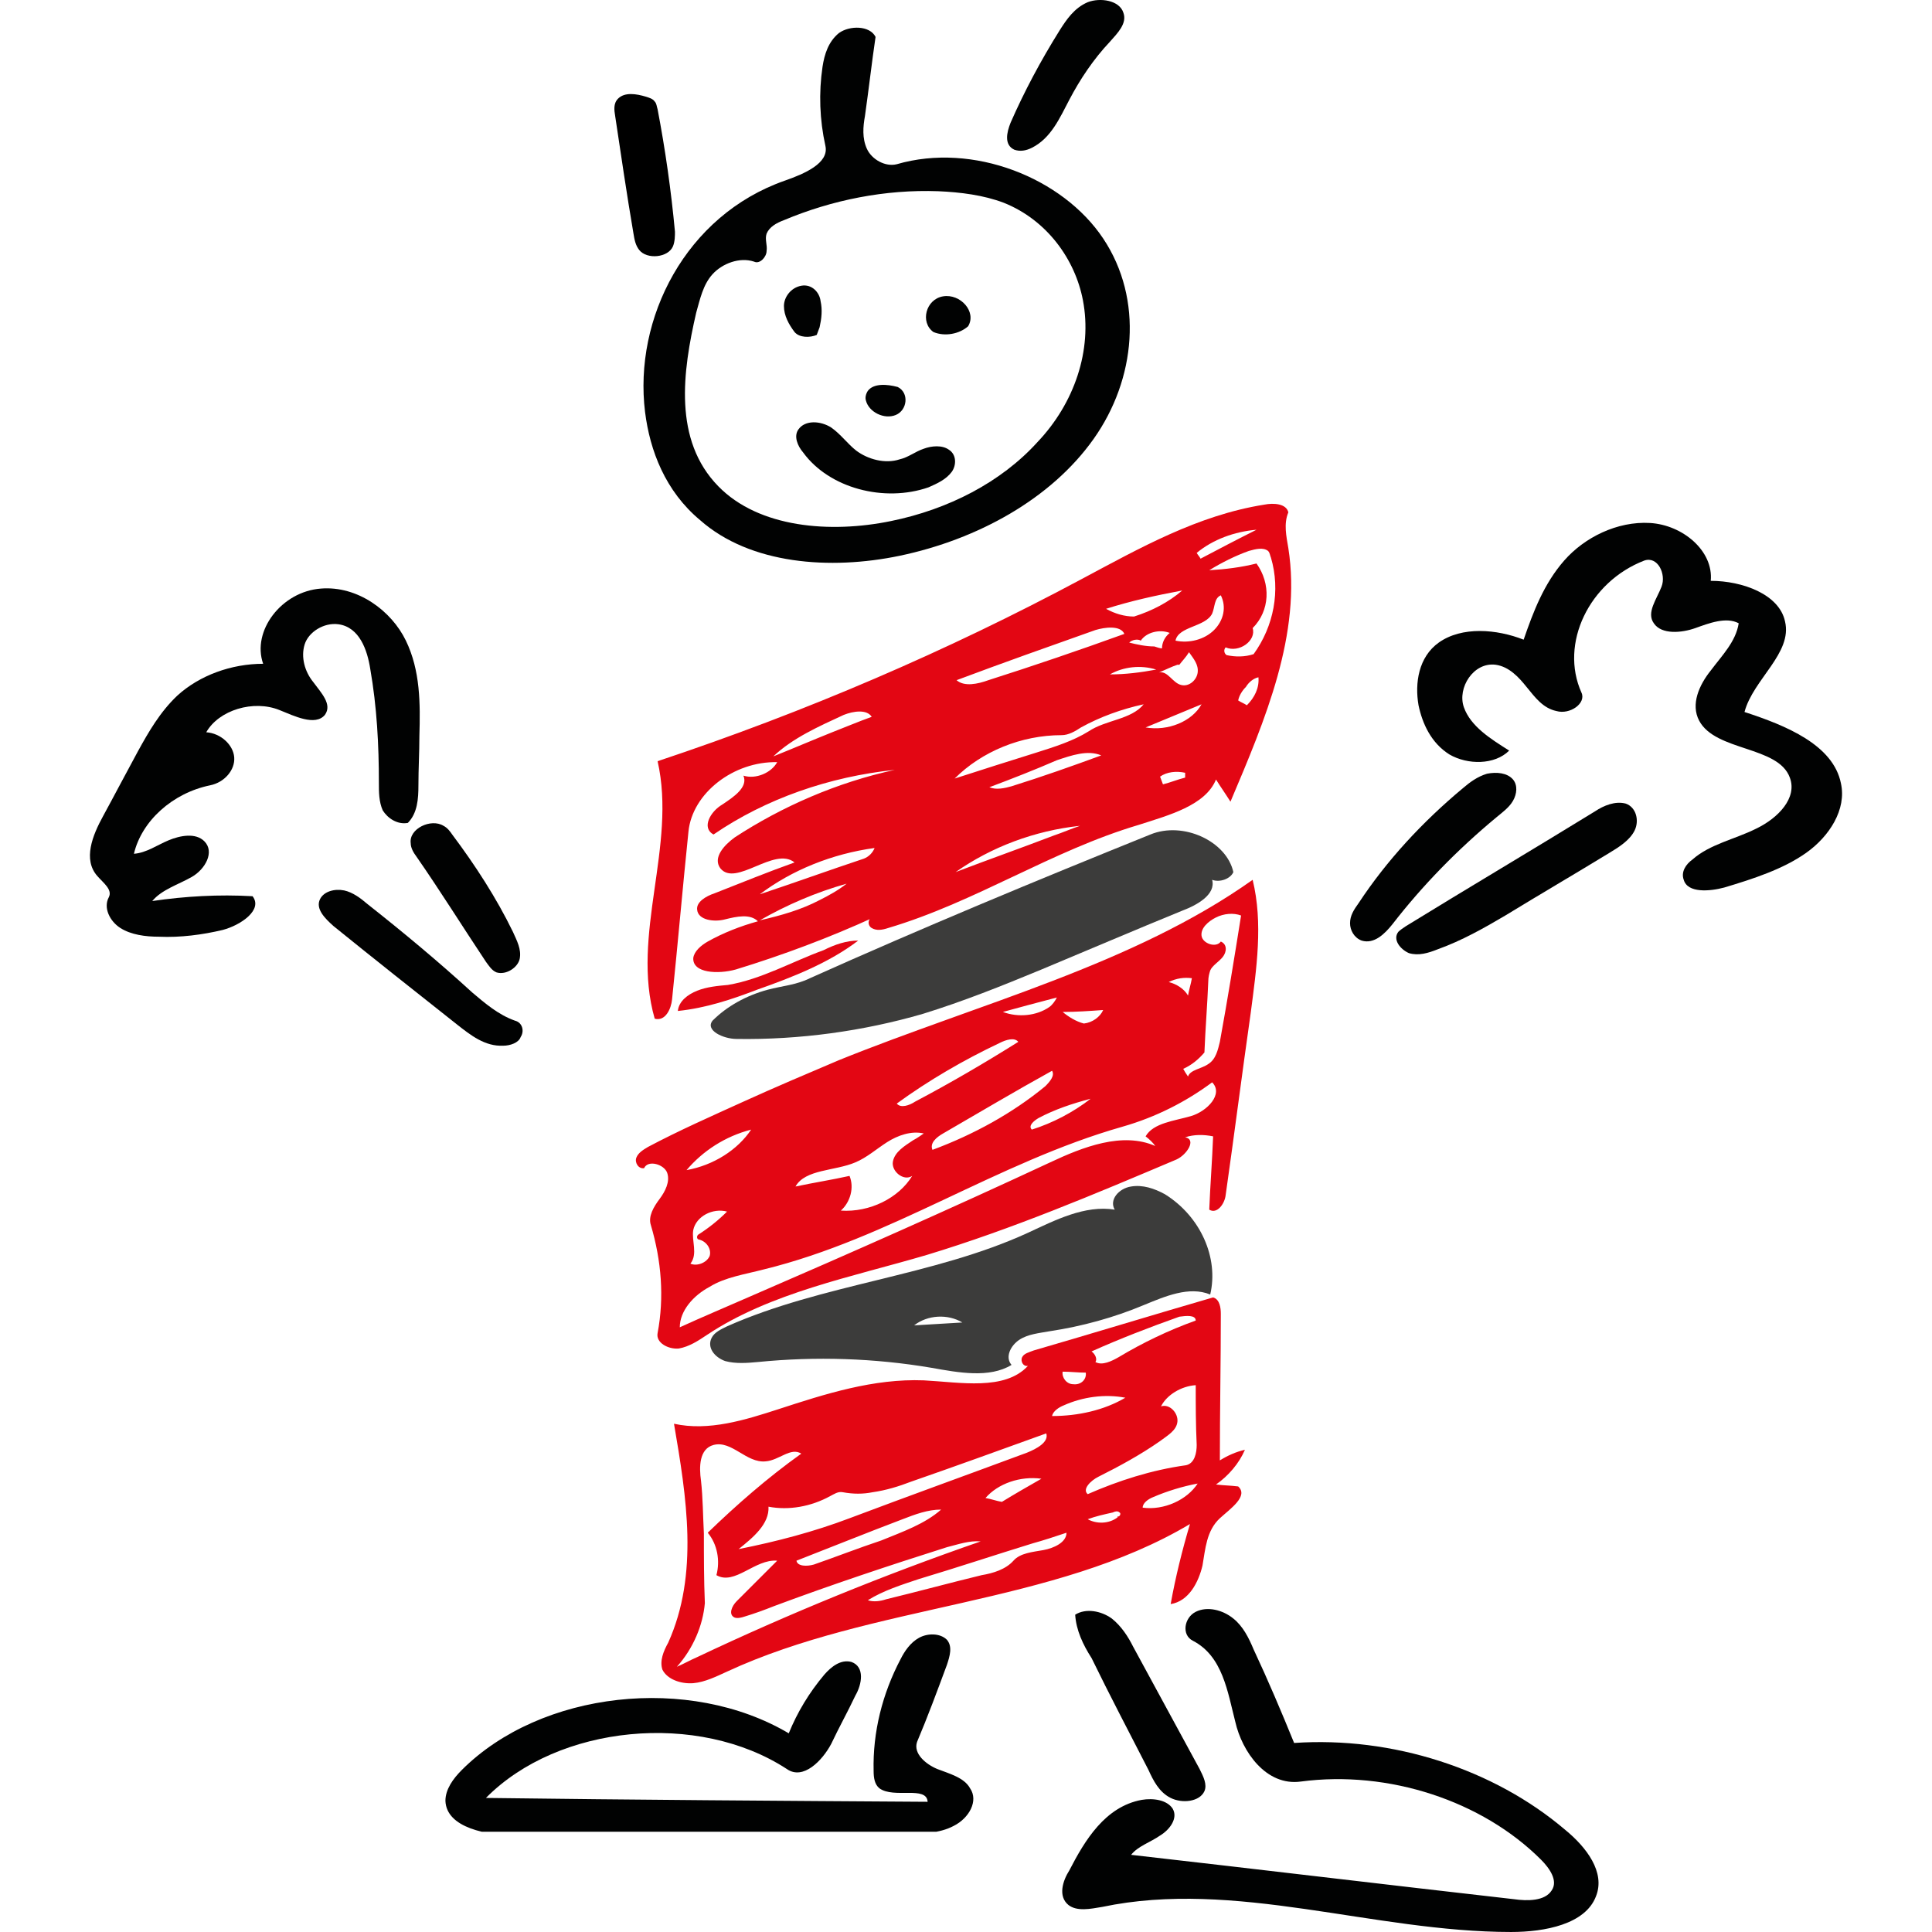
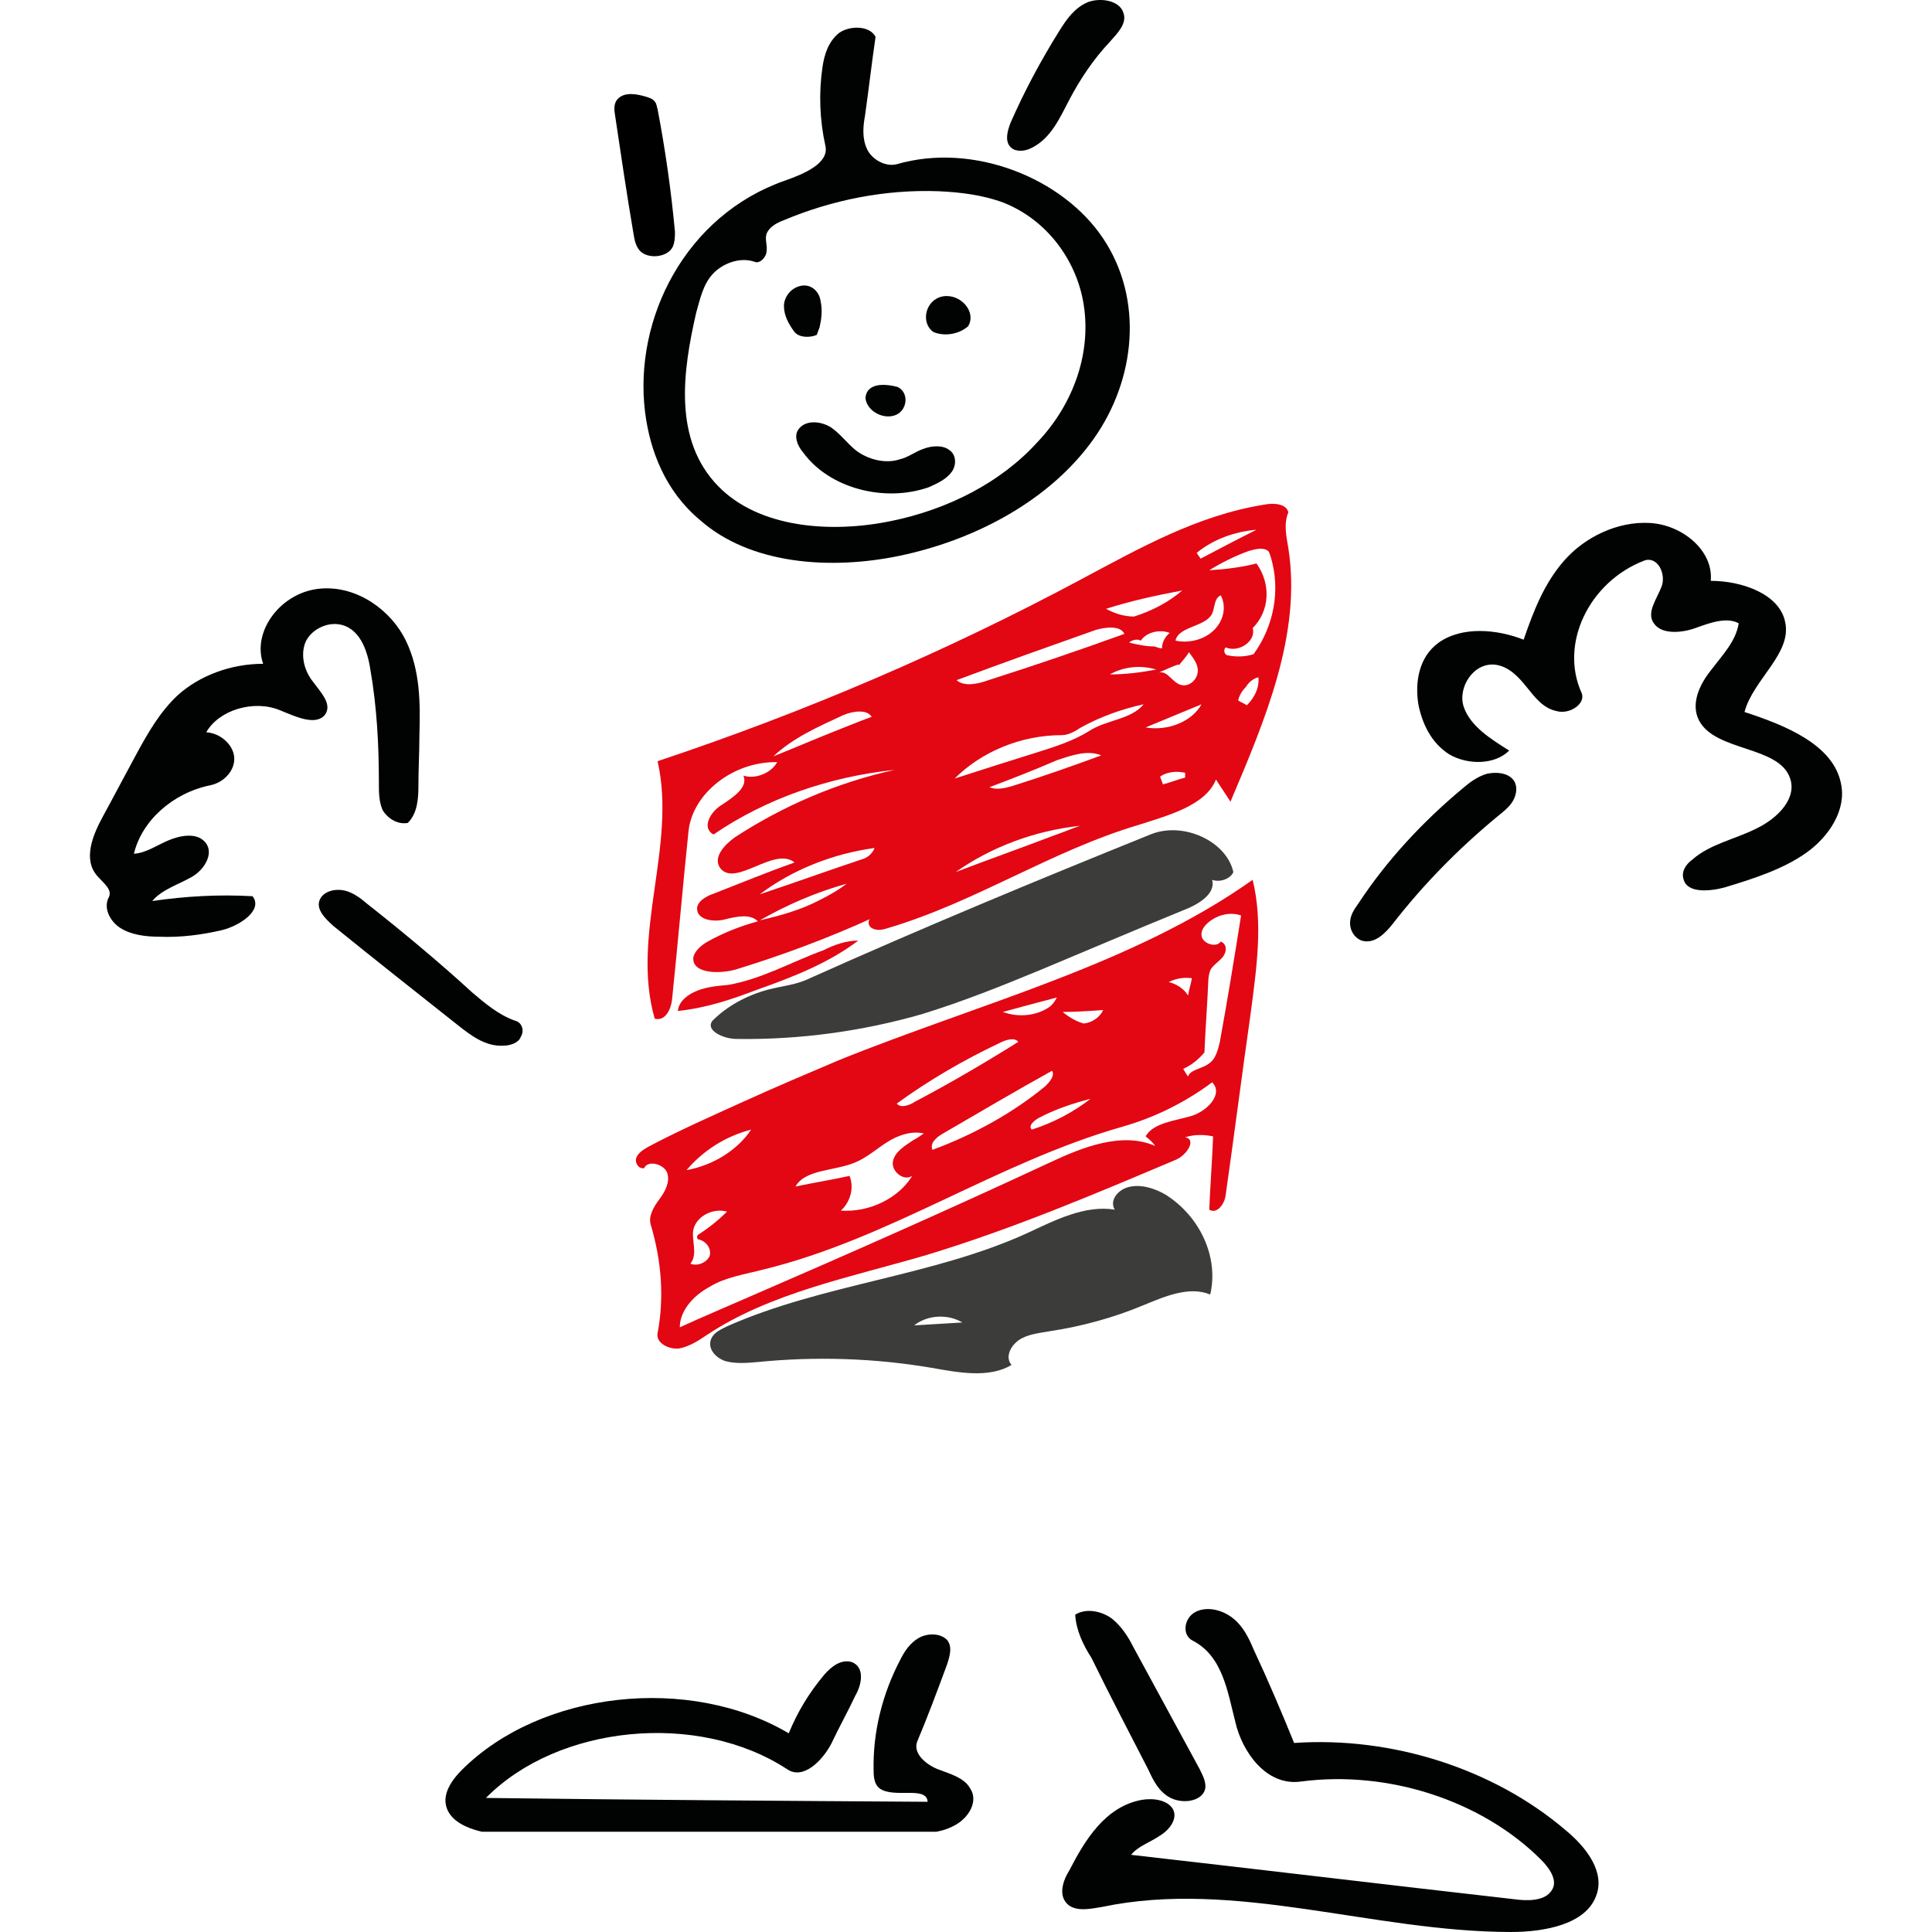
<svg xmlns="http://www.w3.org/2000/svg" xmlns:ns1="http://www.inkscape.org/namespaces/inkscape" xmlns:ns2="http://sodipodi.sourceforge.net/DTD/sodipodi-0.dtd" version="1.1" id="Layer_1" x="0px" y="0px" viewBox="0 0 181.676 200.329" xml:space="preserve" ns1:version="0.91 r13725" width="100" height="100" ns2:docname="cegarsla_notext.svg">
  <title id="title3363">Ce gars là</title>
  <defs id="defs76">
    <clipPath clipPathUnits="userSpaceOnUse" id="clipPath3910">
      <rect style="fill:#0000ff;fill-rule:evenodd;stroke:#000000;stroke-width:1px;stroke-linecap:butt;stroke-linejoin:miter;stroke-opacity:1" id="rect3912" width="55.85" height="23.253" x="75.387" y="169.252" />
    </clipPath>
  </defs>
  <ns2:namedview pagecolor="#ffffff" bordercolor="#666666" borderopacity="1" objecttolerance="10" gridtolerance="10" guidetolerance="10" ns1:pageopacity="0" ns1:pageshadow="2" ns1:window-width="1920" ns1:window-height="1176" id="namedview74" showgrid="false" fit-margin-top="0" fit-margin-left="0" fit-margin-right="0" fit-margin-bottom="0" ns1:zoom="2.3545284" ns1:cx="120.38766" ns1:cy="123.13373" ns1:window-x="0" ns1:window-y="24" ns1:window-maximized="1" ns1:current-layer="draw_x5F_1455980250125" />
  <style type="text/css" id="style3"> .st0{fill:#FFFFFF;stroke:#000000;stroke-miterlimit:10;} .st1{fill:#010202;} .st2{fill:#E30613;} .st3{fill:#3C3C3B;}
</style>
  <g id="draw_x5F_1455980250125" transform="translate(-15.431,-15.738)">
    <desc id="desc8" />
    <path class="st1" d="m 285.791,334.666 c 0,-133.6 0,-267.2 0,-400.7 0,133.5 0,267.1 0,400.7" id="path10" ns1:connector-curvature="0" style="fill:#010202" />
    <path class="st1" d="M 32.991,105.566" id="path12" ns1:connector-curvature="0" style="fill:#010202" />
    <path class="st1" d="m 95.891,57.266 c -0.1,-0.3 0,-0.7 0.2,-1 0.6,-0.8 2,-0.7 3.1,-0.4 1.2,0.6 1,2.4 -0.2,2.9 -1.2,0.5 -2.8,-0.3 -3.1,-1.5" id="path14" ns1:connector-curvature="0" style="fill:#010202" />
    <path class="st1" d="m 106.491,49.566 c -0.9,0.8 -2.4,1.1 -3.6,0.6 -1.4,-1 -0.8,-3.4 1,-3.7 1.8,-0.3 3.5,1.6 2.6,3.1" id="path16" ns1:connector-curvature="0" style="fill:#010202" />
    <path class="st1" d="m 90.791,50.466 c -0.7,0.3 -1.8,0.3 -2.3,-0.3 -0.6,-0.8 -1.1,-1.7 -1.1,-2.7 0,-0.9 0.7,-1.9 1.8,-2.1 1.1,-0.2 1.9,0.7 2,1.6 0.2,0.9 0.1,1.8 -0.1,2.7" id="path18" ns1:connector-curvature="0" style="fill:#010202" />
    <path class="st1" d="m 102.391,66.266 c -4.6,1.6 -10.3,0.1 -13,-3.6 -0.6,-0.7 -1,-1.7 -0.5,-2.4 0.7,-1 2.3,-0.9 3.4,-0.2 1,0.7 1.7,1.7 2.6,2.4 1.2,0.9 3,1.4 4.5,0.9 0.9,-0.2 1.6,-0.8 2.5,-1.1 0.8,-0.3 1.9,-0.4 2.6,0.1 0.8,0.5 0.8,1.6 0.3,2.3 -0.6,0.8 -1.5,1.2 -2.4,1.6" id="path22" ns1:connector-curvature="0" style="fill:#010202" />
    <path class="st2" d="m 95.091,113.266 c -3,2.3 -6.8,3.8 -10.5,5.1 -2.6,1 -5.3,1.9 -8.2,2.2 0.1,-1 1,-1.7 2,-2.1 1,-0.4 2.1,-0.5 3.2,-0.6 3.5,-0.6 6.6,-2.4 9.9,-3.6 1.2,-0.6 2.4,-1 3.6,-1" id="path24" ns1:connector-curvature="0" style="fill:#e30613" />
    <path d="m 75.891,41.266 c -0.5,1.2 -2.7,1.4 -3.5,0.4 -0.4,-0.5 -0.5,-1.1 -0.6,-1.7 -0.7,-4.1 -1.3,-8.2 -1.9,-12.2 -0.1,-0.6 -0.2,-1.3 0.3,-1.8 0.7,-0.7 1.9,-0.5 2.9,-0.2 0.3,0.1 0.7,0.2 0.9,0.5 0.2,0.2 0.2,0.5 0.3,0.8 0.8,4.2 1.4,8.4 1.8,12.7 0,0.4 0,1 -0.2,1.5" id="path26" ns1:connector-curvature="0" />
-     <path class="st1" d="m 59.291,112.366 c 0.4,0.9 0.9,1.8 0.7,2.8 -0.2,0.9 -1.4,1.7 -2.4,1.4 -0.5,-0.2 -0.8,-0.7 -1.1,-1.1 -2.4,-3.6 -4.7,-7.3 -7.2,-10.9 -0.3,-0.4 -0.6,-0.9 -0.6,-1.4 -0.2,-1.5 2.1,-2.6 3.4,-1.8 0.4,0.2 0.7,0.6 0.9,0.9 2.4,3.2 4.6,6.6 6.3,10.1" id="path28" ns1:connector-curvature="0" style="fill:#010202" />
    <path class="st1" d="m 115.991,18.866 c 0.7,-1.1 1.5,-2.3 2.9,-2.9 1.3,-0.5 3.3,-0.2 3.7,1.1 0.4,1.1 -0.6,2.1 -1.4,3 -1.7,1.8 -3.1,3.9 -4.2,6 -1,1.9 -1.9,4 -3.9,5 -0.6,0.3 -1.2,0.4 -1.8,0.2 -1.1,-0.5 -0.8,-1.8 -0.4,-2.8 1.4,-3.2 3.1,-6.4 5.1,-9.6" id="path30" ns1:connector-curvature="0" style="fill:#010202" />
    <path class="st1" d="m 117.591,183.166 c 1.1,-0.7 2.7,-0.4 3.8,0.4 1,0.8 1.7,1.9 2.2,2.9 2.3,4.2 4.6,8.5 6.9,12.7 0.4,0.8 0.8,1.6 0.5,2.3 -0.5,1.1 -2.3,1.3 -3.5,0.7 -1.2,-0.6 -1.8,-1.8 -2.3,-2.9 -2,-3.9 -4,-7.7 -5.9,-11.6 -0.9,-1.4 -1.6,-2.9 -1.7,-4.5" id="path32" ns1:connector-curvature="0" style="fill:#010202" />
    <path class="st1" d="m 150.491,111.566 c -0.8,1 -1.9,2.1 -3.2,1.7 -0.8,-0.3 -1.2,-1.1 -1.2,-1.8 0,-0.8 0.4,-1.4 0.9,-2.1 2.9,-4.4 6.6,-8.4 10.8,-11.9 0.7,-0.6 1.5,-1.2 2.5,-1.5 1,-0.2 2.1,-0.1 2.7,0.6 0.5,0.6 0.4,1.5 0,2.2 -0.4,0.7 -1.1,1.2 -1.7,1.7 -4.1,3.4 -7.7,7.1 -10.8,11.1" id="path34" ns1:connector-curvature="0" style="fill:#010202" />
    <path class="st1" d="m 58.291,124.166 c -1.9,0.1 -3.4,-1.1 -4.8,-2.2 -4.3,-3.4 -8.6,-6.8 -12.8,-10.2 -0.9,-0.8 -1.9,-1.8 -1.4,-2.8 0.4,-0.8 1.5,-1.1 2.5,-0.9 0.9,0.2 1.7,0.8 2.4,1.4 3.8,3 7.4,6 10.9,9.2 1.3,1.1 2.7,2.3 4.4,2.9 0.8,0.2 1,1.1 0.6,1.7 -0.2,0.6 -1.1,0.9 -1.8,0.9" id="path36" ns1:connector-curvature="0" style="fill:#010202" />
-     <path class="st1" d="m 151.091,112.366 c 0.2,-0.2 0.5,-0.4 0.8,-0.6 6.5,-4 13.1,-7.9 19.6,-11.9 0.9,-0.6 2.1,-1.1 3.2,-0.8 1.1,0.4 1.4,1.8 0.9,2.8 -0.5,1 -1.6,1.7 -2.6,2.3 -3.6,2.2 -7.2,4.3 -10.8,6.5 -2.2,1.3 -4.5,2.6 -7,3.5 -1,0.4 -2,0.7 -3,0.4 -0.9,-0.4 -1.7,-1.4 -1.1,-2.2" id="path38" ns1:connector-curvature="0" style="fill:#010202" />
    <path class="st3" d="m 125.391,102.266 c 3.4,-1.4 7.9,0.7 8.6,3.9 -0.3,0.7 -1.4,1.1 -2.2,0.8 0.4,1.5 -1.5,2.6 -3.1,3.2 -4.9,2 -9.8,4.1 -14.6,6.1 -4.1,1.7 -8.1,3.3 -12.3,4.6 -6.2,1.8 -12.8,2.7 -19.3,2.6 -1.4,0 -3.3,-0.9 -2.5,-1.9 1.5,-1.5 3.5,-2.6 5.7,-3.2 1.5,-0.4 3,-0.5 4.4,-1.2 11.6,-5.2 23.4,-10.1 35.3,-14.9" id="path50" ns1:connector-curvature="0" style="fill:#3c3c3b" />
    <path class="st3" d="m 131.591,149.966 c -2.2,-0.9 -4.7,0.2 -6.9,1.1 -3.1,1.3 -6.4,2.2 -9.7,2.7 -1.1,0.2 -2.3,0.3 -3.2,0.9 -0.9,0.6 -1.5,1.8 -0.8,2.6 -2.3,1.4 -5.5,0.8 -8.3,0.3 -5.9,-1 -12,-1.2 -18,-0.6 -1.1,0.1 -2.3,0.2 -3.4,-0.1 -1.1,-0.4 -1.9,-1.4 -1.4,-2.4 0.3,-0.6 1,-0.9 1.6,-1.2 9.9,-4.4 21.4,-5.2 31.2,-9.7 2.8,-1.3 5.9,-2.9 9,-2.4 -0.6,-1 0.4,-2.2 1.7,-2.4 1.2,-0.2 2.4,0.2 3.5,0.8 3.7,2.3 5.6,6.6 4.7,10.4 m -25.7,2.9 c -1.5,-0.9 -3.6,-0.8 -5,0.3 1.7,-0.1 3.3,-0.2 5,-0.3" id="path52" ns1:connector-curvature="0" style="fill:#3c3c3b" />
    <path class="st1" d="m 32.291,108.666 c 1.1,1.4 -1.2,3 -3.1,3.5 -2.1,0.5 -4.4,0.8 -6.6,0.7 -1.4,0 -2.9,-0.2 -4,-0.9 -1.1,-0.7 -1.8,-2.1 -1.2,-3.2 0.4,-0.8 -0.6,-1.5 -1.2,-2.2 -1.5,-1.7 -0.5,-4.2 0.6,-6.2 1.2,-2.2 2.4,-4.5 3.6,-6.7 1.1,-2 2.3,-4.1 4.1,-5.8 2.3,-2.1 5.6,-3.3 8.9,-3.3 -1.2,-3.4 1.9,-7.5 6,-7.8 3.8,-0.3 7.3,2.3 8.8,5.4 1.5,3.1 1.5,6.5 1.4,9.9 0,1.7 -0.1,3.4 -0.1,5.1 0,1.4 -0.1,2.9 -1.1,3.9 -1.1,0.2 -2.1,-0.5 -2.6,-1.3 -0.4,-0.9 -0.4,-1.9 -0.4,-2.8 0,-4 -0.2,-7.9 -0.9,-11.9 -0.3,-1.9 -1.1,-4.3 -3.3,-4.6 -1.5,-0.2 -3.1,0.8 -3.5,2.1 -0.4,1.3 0,2.8 0.9,3.9 0.8,1.1 2,2.3 1.2,3.4 -1,1.2 -3.2,0.1 -4.7,-0.5 -2.7,-1.1 -6.3,0 -7.6,2.3 1.5,0.1 2.8,1.3 2.9,2.6 0.1,1.3 -1,2.6 -2.5,2.9 -3.9,0.8 -7.1,3.7 -7.9,7.1 1.3,-0.1 2.4,-0.9 3.6,-1.4 1.2,-0.5 2.8,-0.8 3.7,0.1 1.1,1.1 0.1,2.9 -1.3,3.7 -1.4,0.8 -3.1,1.3 -4.1,2.5 3.4,-0.5 6.9,-0.7 10.4,-0.5" id="path56" ns1:connector-curvature="0" style="fill:#010202" />
    <path class="st1" d="m 196.991,96.966 c 0.6,2.7 -1.2,5.5 -3.6,7.2 -2.4,1.7 -5.5,2.7 -8.5,3.6 -1.5,0.4 -3.8,0.6 -4.2,-0.8 -0.3,-0.8 0.2,-1.6 0.9,-2.1 1.8,-1.6 4.4,-2.1 6.6,-3.2 2.3,-1.1 4.3,-3.2 3.5,-5.3 -1.2,-3.3 -7.7,-2.7 -9.4,-5.9 -0.9,-1.7 0,-3.7 1.2,-5.2 1.2,-1.6 2.6,-3 2.9,-4.9 -1.3,-0.7 -3.1,0 -4.5,0.5 -1.4,0.5 -3.5,0.7 -4.3,-0.5 -0.8,-1.1 0.3,-2.5 0.8,-3.8 0.5,-1.3 -0.4,-3.2 -1.8,-2.7 -5.7,2.2 -8.8,8.6 -6.5,13.7 0.5,1.1 -1.2,2.3 -2.6,1.9 -1.4,-0.3 -2.2,-1.4 -3.1,-2.5 -0.8,-1 -1.8,-2.1 -3.2,-2.3 -2.3,-0.3 -4,2.4 -3.3,4.4 0.7,2 2.8,3.3 4.7,4.5 -1.5,1.5 -4.3,1.5 -6.2,0.4 -1.9,-1.2 -2.8,-3.2 -3.2,-5.1 -0.4,-2.3 0,-5 2.1,-6.5 2.4,-1.7 6,-1.4 8.8,-0.3 1,-2.9 2.1,-5.8 4.2,-8.2 2.1,-2.4 5.5,-4.1 8.9,-3.9 3.4,0.2 6.6,2.9 6.3,6 3.3,0 7.1,1.4 7.7,4.2 0.8,3.3 -3.3,6 -4.2,9.4 4.3,1.4 9.2,3.4 10,7.4" id="path60" ns1:connector-curvature="0" style="fill:#010202" />
    <path class="st1" d="m 168.391,205.466 c 2.2,1.8 4.2,4.4 3.2,6.9 -1.1,2.9 -5.3,3.7 -8.8,3.7 -14.3,0 -28.6,-5.5 -42.4,-2.6 -1.2,0.2 -2.6,0.5 -3.5,-0.2 -1.1,-0.9 -0.6,-2.5 0.1,-3.6 1.6,-3.1 3.7,-6.6 7.5,-7.3 1.2,-0.2 2.6,0 3.2,0.9 0.6,1 -0.3,2.2 -1.3,2.8 -1,0.7 -2.3,1.1 -3,2 13.2,1.5 26.5,3.1 39.7,4.6 1.4,0.2 3.2,0.2 3.9,-0.9 0.7,-1 -0.2,-2.3 -1.1,-3.2 -6.1,-6.1 -15.8,-9.3 -24.9,-8.1 -3.6,0.5 -6.1,-3.1 -6.8,-6.2 -0.8,-3.1 -1.3,-6.8 -4.4,-8.4 -1.2,-0.6 -0.9,-2.4 0.3,-3 1.2,-0.6 2.8,-0.2 3.9,0.7 1,0.8 1.6,2 2.1,3.2 1.5,3.2 2.9,6.5 4.2,9.7 10.2,-0.7 20.7,2.7 28.1,9" id="path62" ns1:connector-curvature="0" style="fill:#010202" />
    <path class="st1" d="m 72.991,58.466 c -1.2,-9.7 4.2,-20.4 14.5,-24 2,-0.7 4.6,-1.8 4.2,-3.6 -0.6,-2.7 -0.7,-5.5 -0.3,-8.2 0.2,-1.3 0.6,-2.6 1.7,-3.5 1.1,-0.8 3.2,-0.8 3.8,0.4 -0.4,2.7 -0.7,5.4 -1.1,8.2 -0.2,1.1 -0.3,2.3 0.2,3.4 0.5,1.1 1.9,1.9 3.1,1.6 7.9,-2.3 17.2,1.4 21.4,7.7 4.2,6.3 3.4,14.6 -1,20.8 -4.4,6.2 -12,10.4 -20.1,12.1 -7.2,1.5 -15.5,0.9 -20.7,-3.7 -3.6,-3 -5.2,-7.2 -5.7,-11.2 m 45.4,-11.6 c -0.8,-4.2 -3.7,-8.3 -8.2,-10.1 -2.1,-0.8 -4.5,-1.1 -6.8,-1.2 -5.5,-0.2 -11,0.9 -16,3 -0.8,0.3 -1.5,0.7 -1.8,1.4 -0.2,0.6 0.1,1.2 0,1.8 0,0.6 -0.7,1.4 -1.3,1.1 -1.5,-0.5 -3.3,0.2 -4.3,1.3 -1,1.1 -1.3,2.6 -1.7,4 -1.4,6.1 -2.4,13.2 2.3,18 4.2,4.3 11.6,4.9 17.9,3.6 5.9,-1.2 11.4,-4 15.2,-8.2 3.8,-4 5.7,-9.5 4.7,-14.7" id="path64" ns1:connector-curvature="0" style="fill:#010202" />
    <path class="st1" d="m 88.9,198.2 c 2.6,-2 5.6,-3.8 8.7,-5.3 -4.5,0 -9,0 -13.6,0 -3.2,0 -7.4,-0.8 -7.5,-3.6 0,-1.2 0.8,-2.3 1.7,-3.2 8.2,-8.2 23.6,-9.9 33.9,-3.8 0.9,-2.2 2.1,-4.2 3.7,-6.1 0.7,-0.8 1.7,-1.6 2.8,-1.3 1.4,0.5 1.1,2.3 0.4,3.5 -0.8,1.7 -1.7,3.3 -2.5,5 -0.9,1.7 -2.9,3.8 -4.6,2.6 -9.2,-6 -23.7,-4.6 -31.2,3 15.3,0.2 30.5,0.3 45.8,0.4 -0.1,-1.7 -3.5,-0.3 -5,-1.4 -0.5,-0.4 -0.6,-1.1 -0.6,-1.8 -0.1,-4 0.9,-8 2.8,-11.6 0.4,-0.8 1,-1.7 1.9,-2.2 0.9,-0.5 2.2,-0.5 2.9,0.2 0.6,0.7 0.3,1.7 0,2.6 -1,2.7 -2,5.4 -3.1,8 -0.4,1.2 0.9,2.3 2.1,2.8 1.3,0.5 2.8,0.9 3.4,2 0.9,1.3 -0.1,3.1 -1.7,3.9 -1.5,0.8 -3.3,0.8 -5.1,0.8 -5.7,0 -11.3,0 -17,0.1 2.8,3.4 4.9,7.3 6,11.4 0.4,1.6 -0.3,4.1 -2.1,3.7 0.2,-2.9 -4,-4.9 -7.2,-4.1 -4,0.9 -6.4,4.3 -8.4,7.4 -3.1,4.8 -6.2,9.6 -9.3,14.4 -1.4,2.1 -2.9,4.4 -5.3,5.6 -1.1,-2.1 0,-4.7 1.1,-6.8 3.8,-7.1 8.4,-13.9 13.8,-20.2 -2.8,-0.4 -5.3,-1.7 -7.2,-3.5 -0.4,-0.4 -0.8,-0.8 -0.8,-1.3 0.1,-0.4 0.7,-0.8 1.2,-1.2 m 15,-3.5 c -1.4,-0.6 -3,0.5 -4.1,1.4 -2,1.6 -4.3,2.9 -7,3.4 -0.1,0.2 -0.1,0.4 -0.2,0.5 1.3,0.2 2.6,0.5 3.9,0.3 1.3,-0.2 2.6,-0.8 3.1,-1.7 0.5,-0.9 1.2,-1.8 2,-2.5 0.5,-0.4 1.3,-0.8 1.8,-0.4 0.2,0.2 0.2,0.4 0.3,0.6 0.2,1.3 -0.1,2.6 -0.8,3.8 1.8,0.4 3.5,0.7 5.3,1.1 -1,-1.7 -1.9,-3.4 -3,-5.1 -0.3,-0.6 -0.6,-1.1 -1.3,-1.4" id="path66" clip-path="url(#clipPath3910)" ns1:connector-curvature="0" transform="translate(-24.209,13.166)" style="fill:#010202" />
    <path class="st2" d="m 102.191,145.866 c -7.8,2.3 -16.2,3.9 -22.8,8.3 -0.9,0.6 -1.8,1.2 -2.9,1.4 -1.1,0.1 -2.4,-0.6 -2.2,-1.6 0.7,-3.7 0.4,-7.5 -0.7,-11.2 -0.3,-0.9 0.3,-1.9 0.9,-2.7 0.6,-0.8 1.1,-1.8 0.8,-2.7 -0.3,-0.9 -2,-1.4 -2.4,-0.5 -0.6,0.1 -1,-0.6 -0.8,-1.1 0.2,-0.5 0.7,-0.8 1.2,-1.1 3.2,-1.7 6.6,-3.2 9.9,-4.7 3.3,-1.5 6.6,-2.9 9.9,-4.3 14.6,-5.9 30.5,-9.9 42.9,-18.7 1.1,4.5 0.4,9.2 -0.2,13.8 -0.9,6.3 -1.7,12.6 -2.6,18.9 -0.1,0.9 -0.9,2 -1.7,1.5 0.1,-2.5 0.3,-5 0.4,-7.6 -1,-0.2 -2,-0.2 -2.9,0.1 1.2,0.2 0.2,1.8 -0.9,2.3 -8.5,3.6 -17,7.2 -25.9,9.9 m 22.7,-12.3 c 0.8,-1.4 3,-1.6 4.7,-2.1 1.7,-0.5 3.4,-2.3 2.2,-3.5 -2.7,2 -5.8,3.6 -9.3,4.6 -13,3.7 -24.1,11.6 -37.2,14.8 -1.9,0.5 -4,0.8 -5.6,1.8 -1.7,0.9 -3.1,2.5 -3.1,4.2 2.4,-1.1 4.8,-2.1 7.3,-3.2 10.4,-4.5 20.8,-9.1 31.1,-13.9 3.4,-1.6 7.5,-3.2 10.9,-1.7 -0.2,-0.3 -0.6,-0.7 -1,-1 m -31.6,7.7 c 3,0.2 6,-1.3 7.4,-3.6 -0.9,0.6 -2.2,-0.5 -2,-1.5 0.2,-1 1.2,-1.6 2.1,-2.2 0.4,-0.2 0.8,-0.5 1.1,-0.7 -1.3,-0.3 -2.7,0.2 -3.8,0.9 -1.1,0.7 -2.1,1.6 -3.3,2.1 -2.1,0.9 -5.2,0.7 -6.2,2.5 1.9,-0.4 3.8,-0.7 5.6,-1.1 0.5,1.2 0.1,2.7 -0.9,3.6 m 36,-13.9 c 0.2,-0.7 1.4,-0.8 2.1,-1.3 0.8,-0.5 1,-1.5 1.2,-2.3 0.8,-4.4 1.5,-8.7 2.2,-13.1 -0.8,-0.3 -1.8,-0.2 -2.6,0.2 -0.8,0.4 -1.6,1.1 -1.5,1.9 0.1,0.8 1.5,1.3 2,0.6 0.7,0.3 0.6,1.1 0.2,1.6 -0.4,0.5 -1.1,0.9 -1.3,1.4 -0.1,0.3 -0.2,0.7 -0.2,1.1 -0.1,2.5 -0.3,4.9 -0.4,7.4 -0.6,0.7 -1.3,1.3 -2.2,1.7 0.1,0.2 0.3,0.5 0.5,0.8 m -14.1,-0.6 c -3.8,2.1 -7.5,4.3 -11.3,6.5 -0.7,0.4 -1.4,1 -1.1,1.7 4.3,-1.6 8.3,-3.8 11.7,-6.6 0.5,-0.5 1,-1.1 0.7,-1.6 m -3.5,-3 c -0.4,-0.5 -1.3,-0.2 -1.9,0.1 -3.8,1.8 -7.4,3.9 -10.7,6.3 0.4,0.5 1.3,0.2 1.9,-0.2 3.6,-1.9 7.2,-4 10.7,-6.2 m -33.2,20 c 1.1,-0.7 2.1,-1.5 3,-2.4 -1.5,-0.4 -3.2,0.5 -3.5,1.9 -0.2,1.1 0.5,2.5 -0.3,3.5 0.7,0.3 1.7,-0.1 2,-0.8 0.2,-0.7 -0.3,-1.5 -1.1,-1.7 -0.2,0 -0.3,-0.3 -0.1,-0.5 m -1.2,-6.7 c 2.8,-0.5 5.3,-2.1 6.7,-4.2 -2.7,0.7 -5,2.2 -6.7,4.2 m 41.9,-7.4 c -1.9,0.5 -3.7,1.1 -5.4,2 -0.5,0.3 -1.1,0.8 -0.7,1.2 2.2,-0.7 4.3,-1.8 6.1,-3.2 m -9.1,-9 c 1.6,0.6 3.5,0.4 4.8,-0.5 0.3,-0.2 0.6,-0.6 0.8,-1 -1.9,0.5 -3.8,1 -5.6,1.5 m 10.4,-0.2 c -1.4,0.1 -2.8,0.2 -4.2,0.2 0.6,0.5 1.4,1 2.2,1.2 0.9,-0.1 1.7,-0.7 2,-1.4 m 6.8,-2.9 c 0.8,0.2 1.6,0.7 2,1.4 0.1,-0.6 0.3,-1.2 0.4,-1.8 -0.8,-0.1 -1.6,0 -2.4,0.4" id="path68" ns1:connector-curvature="0" style="fill:#e30613" />
-     <path class="st2" d="m 127.491,182.066 c 0.5,-2.8 1.2,-5.6 2,-8.3 -14.1,8.4 -32.9,8.3 -48,15.3 -1.1,0.5 -2.3,1.1 -3.5,1.2 -1.3,0.1 -2.7,-0.4 -3.2,-1.4 -0.3,-0.9 0.1,-1.9 0.6,-2.8 3.2,-7.1 1.9,-15.1 0.6,-22.7 3.6,0.8 7.4,-0.4 10.8,-1.5 4.9,-1.6 9.9,-3.2 15.1,-3 3.8,0.2 8.4,1.1 10.8,-1.5 -0.5,0.1 -0.8,-0.5 -0.6,-0.9 0.2,-0.4 0.7,-0.5 1.2,-0.7 6.2,-1.8 12.4,-3.7 18.6,-5.5 0.7,0.2 0.8,1.1 0.8,1.7 0,5.1 -0.1,10.1 -0.1,15.2 0.8,-0.5 1.7,-0.9 2.6,-1.1 -0.6,1.4 -1.7,2.7 -3,3.6 0.8,0.1 1.5,0.1 2.3,0.2 1.1,1 -0.8,2.3 -1.9,3.3 -1.4,1.3 -1.5,3.2 -1.8,4.9 -0.4,1.7 -1.4,3.7 -3.3,4 m -42,-14.8 c -2,0.2 -3.5,-2.2 -5.4,-1.7 -1.5,0.4 -1.5,2.3 -1.3,3.7 0.2,1.8 0.2,3.6 0.3,5.5 0,2.4 0,4.8 0.1,7.2 -0.2,2.3 -1.2,4.7 -2.9,6.6 0.7,-0.3 1.4,-0.7 2.1,-1 9.5,-4.5 19.3,-8.5 29.4,-12 -1.2,-0.1 -2.3,0.3 -3.5,0.6 -6,1.9 -12,3.9 -17.9,6.1 -1,0.4 -2.1,0.8 -3.1,1.1 -0.3,0.1 -0.7,0.2 -1,0.1 -0.7,-0.3 -0.3,-1.2 0.2,-1.7 1.4,-1.4 2.8,-2.8 4.2,-4.2 -2.3,-0.2 -4.4,2.6 -6.3,1.5 0.4,-1.5 0.1,-3.2 -0.9,-4.4 3,-2.9 6.2,-5.7 9.7,-8.2 -1.1,-0.7 -2.3,0.7 -3.7,0.8 m 0.3,4.7 c 0.1,1.8 -1.6,3.2 -3.1,4.4 4,-0.8 7.8,-1.8 11.5,-3.2 6.1,-2.3 12.2,-4.5 18.4,-6.8 1,-0.4 2.3,-1.1 2,-2 -4.7,1.7 -9.4,3.4 -14,5 -1.3,0.5 -2.6,0.9 -4,1.1 -1,0.2 -2,0.2 -3.1,0 -0.5,-0.1 -0.9,0.2 -1.3,0.4 -2,1.1 -4.3,1.5 -6.4,1.1 m 44.3,-12.6 c -1.5,0.1 -3,1 -3.6,2.2 0.9,-0.3 1.8,0.7 1.7,1.6 -0.1,0.9 -1,1.4 -1.8,2 -2,1.4 -4.2,2.6 -6.4,3.7 -0.8,0.4 -1.7,1.3 -1.1,1.8 3.2,-1.4 6.6,-2.5 10.2,-3 0.9,-0.2 1.1,-1.3 1.1,-2.1 -0.1,-2.1 -0.1,-4.2 -0.1,-6.2 m -18.9,18.2 c 0.7,-0.8 2,-0.9 3.1,-1.1 1.1,-0.2 2.4,-0.8 2.4,-1.8 -1.2,0.4 -2.4,0.8 -3.5,1.1 -3.9,1.2 -7.8,2.5 -11.8,3.7 -1.8,0.6 -3.7,1.2 -5.3,2.2 0.6,0.2 1.3,0.1 1.9,-0.1 3.3,-0.8 6.6,-1.7 9.9,-2.5 1.2,-0.2 2.5,-0.6 3.3,-1.5 m -7.5,-5.3 c -1.4,0 -2.7,0.5 -4,1 -3.7,1.4 -7.4,2.9 -11,4.3 0.1,0.6 1.1,0.6 1.8,0.4 2.3,-0.8 4.6,-1.7 7,-2.5 2.2,-0.9 4.5,-1.7 6.2,-3.2 m 16,-15.3 c 0.7,0.4 1.7,-0.1 2.4,-0.5 2.5,-1.5 5.2,-2.8 8,-3.8 0,-0.6 -1,-0.5 -1.7,-0.4 -3.1,1.1 -6.2,2.3 -9.1,3.6 0.4,0.3 0.6,0.8 0.4,1.1 m 3.1,3.7 c -2.1,-0.4 -4.4,-0.1 -6.4,0.8 -0.5,0.2 -1.1,0.6 -1.2,1.1 2.7,0 5.4,-0.6 7.6,-1.9 m -8.7,8.4 c -2.2,-0.3 -4.5,0.5 -5.8,2 0.6,0.1 1.1,0.3 1.7,0.4 1.3,-0.8 2.7,-1.6 4.1,-2.4 m 16.2,0.5 c -1.6,0.3 -3.2,0.8 -4.6,1.4 -0.5,0.2 -1.1,0.6 -1.1,1.1 2.2,0.3 4.6,-0.8 5.7,-2.5 m -11.6,-11.5 c -0.8,0 -1.6,-0.1 -2.4,-0.1 -0.1,0.6 0.4,1.3 1.1,1.3 0.8,0.1 1.4,-0.5 1.3,-1.2 m 3.3,14.9 c 0.2,0.1 0.4,-0.3 0.2,-0.4 -0.2,-0.2 -0.5,-0.1 -0.7,0 -0.9,0.2 -1.8,0.4 -2.6,0.7 0.9,0.5 2.2,0.5 3.1,-0.2" id="path70" ns1:connector-curvature="0" style="fill:#e30613" />
    <path class="st2" d="m 86.691,94.766 c -4.5,-0.1 -8.8,3.2 -9.2,7.2 -0.6,5.8 -1.1,11.6 -1.7,17.4 -0.1,1 -0.7,2.3 -1.8,2 -2.5,-8.7 2.3,-17.9 0.3,-26.7 15.3,-5.1 30,-11.4 44,-18.9 6,-3.2 12,-6.6 18.9,-7.7 1,-0.2 2.3,-0.1 2.5,0.8 -0.5,1.2 -0.2,2.5 0,3.7 1.4,8.9 -2.4,17.8 -6,26.3 -0.5,-0.8 -1,-1.5 -1.5,-2.3 -1.1,2.7 -4.9,3.7 -8,4.7 -9.1,2.7 -16.9,8 -26,10.7 -0.6,0.2 -1.2,0.3 -1.7,0 -0.5,-0.3 -0.4,-1.1 0.2,-1.1 -4.6,2.1 -9.4,3.9 -14.3,5.4 -1.8,0.5 -4.5,0.4 -4.4,-1.2 0.1,-0.7 0.8,-1.3 1.5,-1.7 1.6,-0.9 3.4,-1.6 5.2,-2.1 -0.8,-0.8 -2.2,-0.5 -3.4,-0.2 -1.1,0.3 -2.8,0.1 -2.9,-1 -0.1,-0.8 0.9,-1.4 1.8,-1.7 2.8,-1.1 5.5,-2.2 8.3,-3.2 -2.1,-1.7 -6.1,2.6 -7.7,0.6 -0.8,-1.1 0.4,-2.4 1.5,-3.2 4.9,-3.2 10.6,-5.7 16.6,-7 -6.8,0.7 -13.4,3 -18.8,6.7 -1.3,-0.7 -0.3,-2.4 0.9,-3.1 1.2,-0.8 2.7,-1.8 2.2,-3 1.3,0.4 2.9,-0.3 3.5,-1.4 m 36,-13.3 c -0.4,-0.9 -2,-0.7 -3,-0.4 -4.8,1.7 -9.6,3.4 -14.4,5.2 0.8,0.7 2.2,0.4 3.3,0 4.7,-1.5 9.4,-3.1 14.1,-4.8 m 2,7.3 c -2.3,0.5 -4.5,1.3 -6.5,2.4 -0.6,0.4 -1.3,0.8 -2,0.8 -4.2,0 -8.3,1.7 -11.1,4.5 2.8,-0.9 5.6,-1.8 8.5,-2.7 1.9,-0.6 3.8,-1.2 5.4,-2.2 1.8,-1.2 4.4,-1.2 5.7,-2.8 m 11.3,-7.9 c 0.4,1.3 -1.4,2.6 -2.8,2 -0.2,0.2 -0.2,0.6 0.1,0.8 0.9,0.2 1.9,0.2 2.8,-0.1 2.1,-2.9 2.8,-6.6 1.8,-10 -0.1,-0.2 -0.1,-0.5 -0.3,-0.7 -0.5,-0.4 -1.3,-0.2 -2,0 -1.4,0.5 -2.8,1.2 -4.1,2 1.7,-0.1 3.3,-0.3 4.9,-0.7 1.5,2.1 1.4,4.9 -0.4,6.7 m -51.1,27.6 c 3.6,-1.2 7.2,-2.5 10.8,-3.7 0.5,-0.2 0.9,-0.6 1.1,-1.1 -4.4,0.6 -8.6,2.3 -11.9,4.8 m 1.4,-14.3 c 2,-0.8 4.1,-1.7 6.1,-2.5 1.3,-0.5 2.7,-1.1 4.1,-1.6 -0.5,-0.8 -1.9,-0.6 -2.9,-0.2 -2.6,1.2 -5.3,2.4 -7.3,4.3 m 22.4,3.2 c 0.7,0.3 1.6,0.1 2.3,-0.1 3.2,-1 6.3,-2.1 9.3,-3.2 -1.4,-0.6 -3.1,0 -4.6,0.5 -2.3,1 -4.6,1.9 -7,2.8 m -3.5,8.8 c 3.4,-1.3 6.8,-2.5 10.2,-3.8 0.9,-0.3 1.8,-0.7 2.7,-1 -4.7,0.5 -9.2,2.2 -12.9,4.8 m 27.5,-28.7 c -0.7,0.3 -0.6,1.2 -0.9,1.9 -0.7,1.4 -3.5,1.3 -3.8,2.8 1.4,0.3 3,-0.1 4,-1.1 1,-1 1.3,-2.4 0.7,-3.6 m -4,-0.5 c -2.7,0.5 -5.4,1.1 -7.9,1.9 0.9,0.5 1.9,0.8 2.9,0.8 1.9,-0.6 3.6,-1.5 5,-2.7 m -0.5,7.7 c -0.6,0.2 -1.2,0.5 -1.9,0.8 0.9,-0.2 1.4,1.1 2.3,1.3 0.8,0.2 1.6,-0.5 1.7,-1.3 0.1,-0.8 -0.4,-1.4 -0.9,-2.1 -0.3,0.5 -0.7,0.9 -1,1.3 m -43.5,26.5 c 2.2,-0.5 4.3,-1.1 6.2,-2.1 1,-0.5 1.9,-1 2.8,-1.7 -3.2,0.9 -6.2,2.2 -9,3.8 m 51.5,-40.5 c -2.3,0.2 -4.5,1 -6.2,2.4 0.1,0.2 0.3,0.4 0.4,0.6 1.9,-1 3.8,-2 5.8,-3 m -5.7,18.1 c -1.9,0.8 -3.9,1.6 -5.8,2.4 2.3,0.4 4.8,-0.6 5.8,-2.4 m -4.9,-6 c 0.3,0.1 0.6,0.2 0.8,0.2 0,-0.6 0.3,-1.2 0.8,-1.6 -1,-0.4 -2.4,-0.1 -3,0.8 -0.3,-0.2 -0.9,-0.1 -1.2,0.2 0.8,0.2 1.7,0.4 2.6,0.4 m 9.5,4.2 c -0.4,0.4 -0.7,0.9 -0.8,1.4 0.3,0.2 0.6,0.3 0.9,0.5 0.8,-0.8 1.3,-1.8 1.2,-2.9 -0.5,0.1 -1,0.5 -1.3,1 m -14.1,-1.3 c 1.6,0 3.2,-0.2 4.8,-0.5 -1.6,-0.5 -3.4,-0.3 -4.8,0.5 m 7.8,10.2 c -0.9,-0.2 -1.9,-0.1 -2.6,0.4 0.1,0.3 0.2,0.5 0.3,0.8 0.8,-0.2 1.5,-0.5 2.3,-0.7" id="path72" ns1:connector-curvature="0" style="fill:#e30613" />
  </g>
</svg>